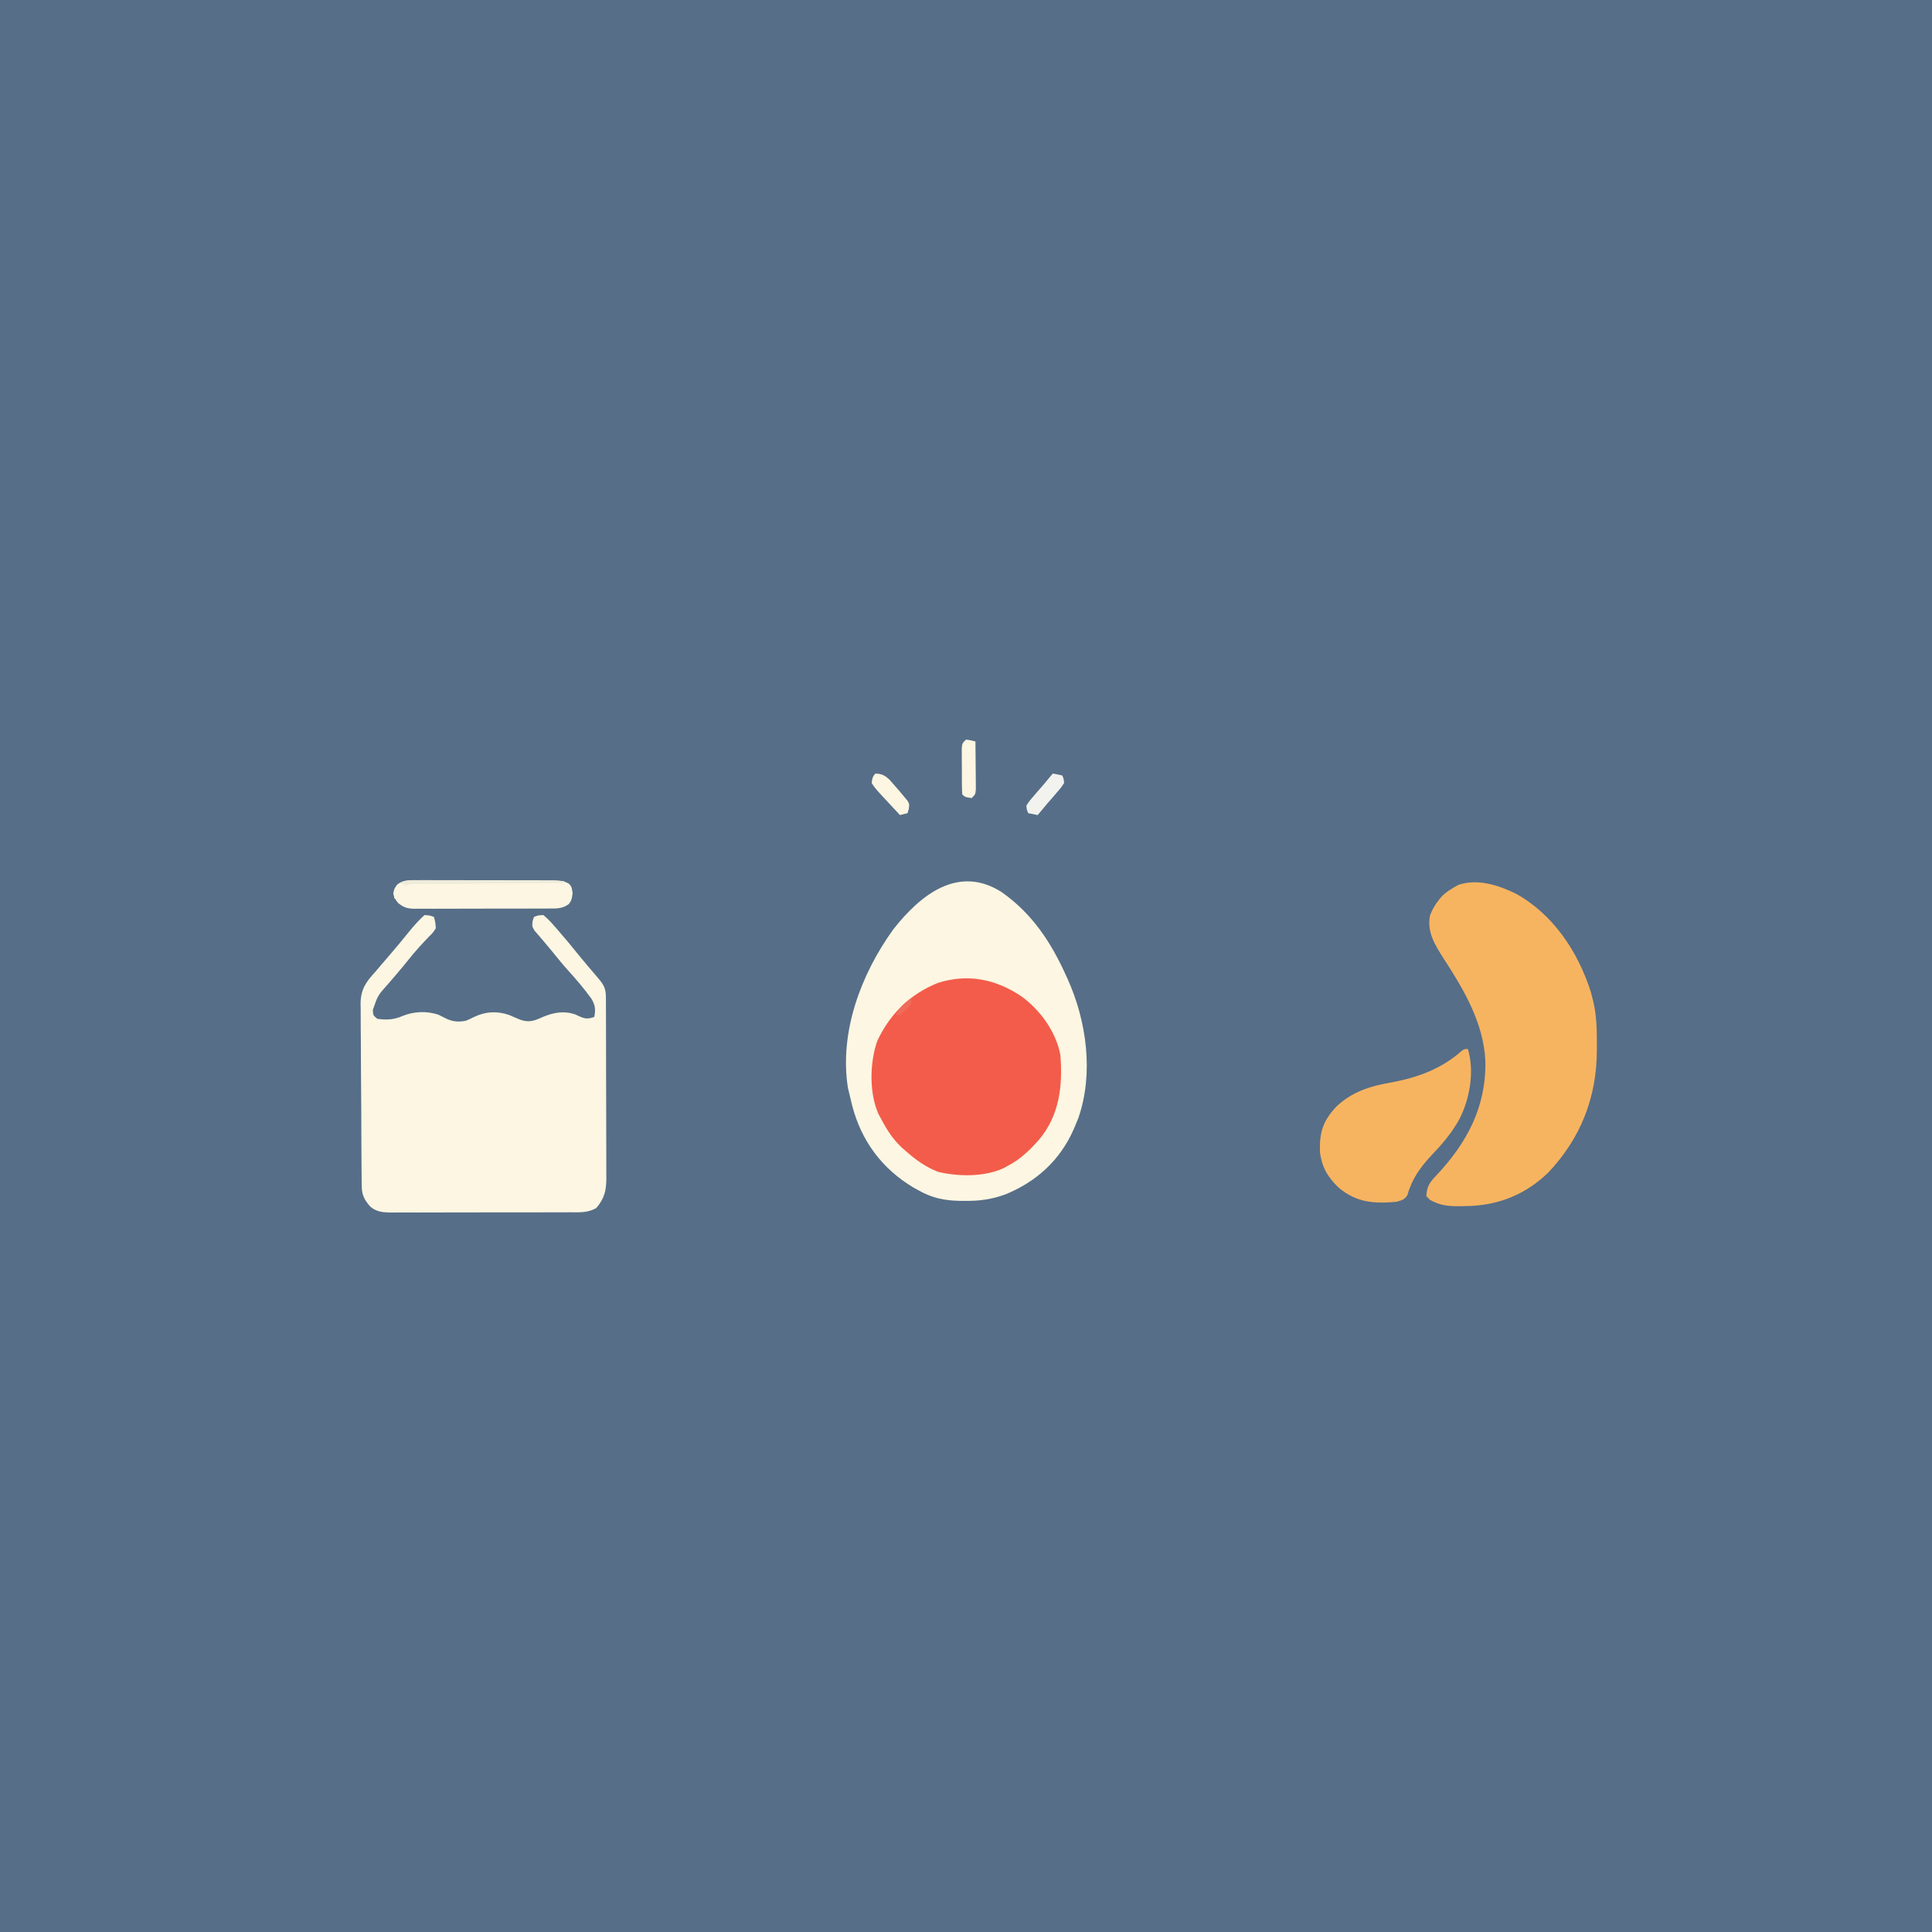
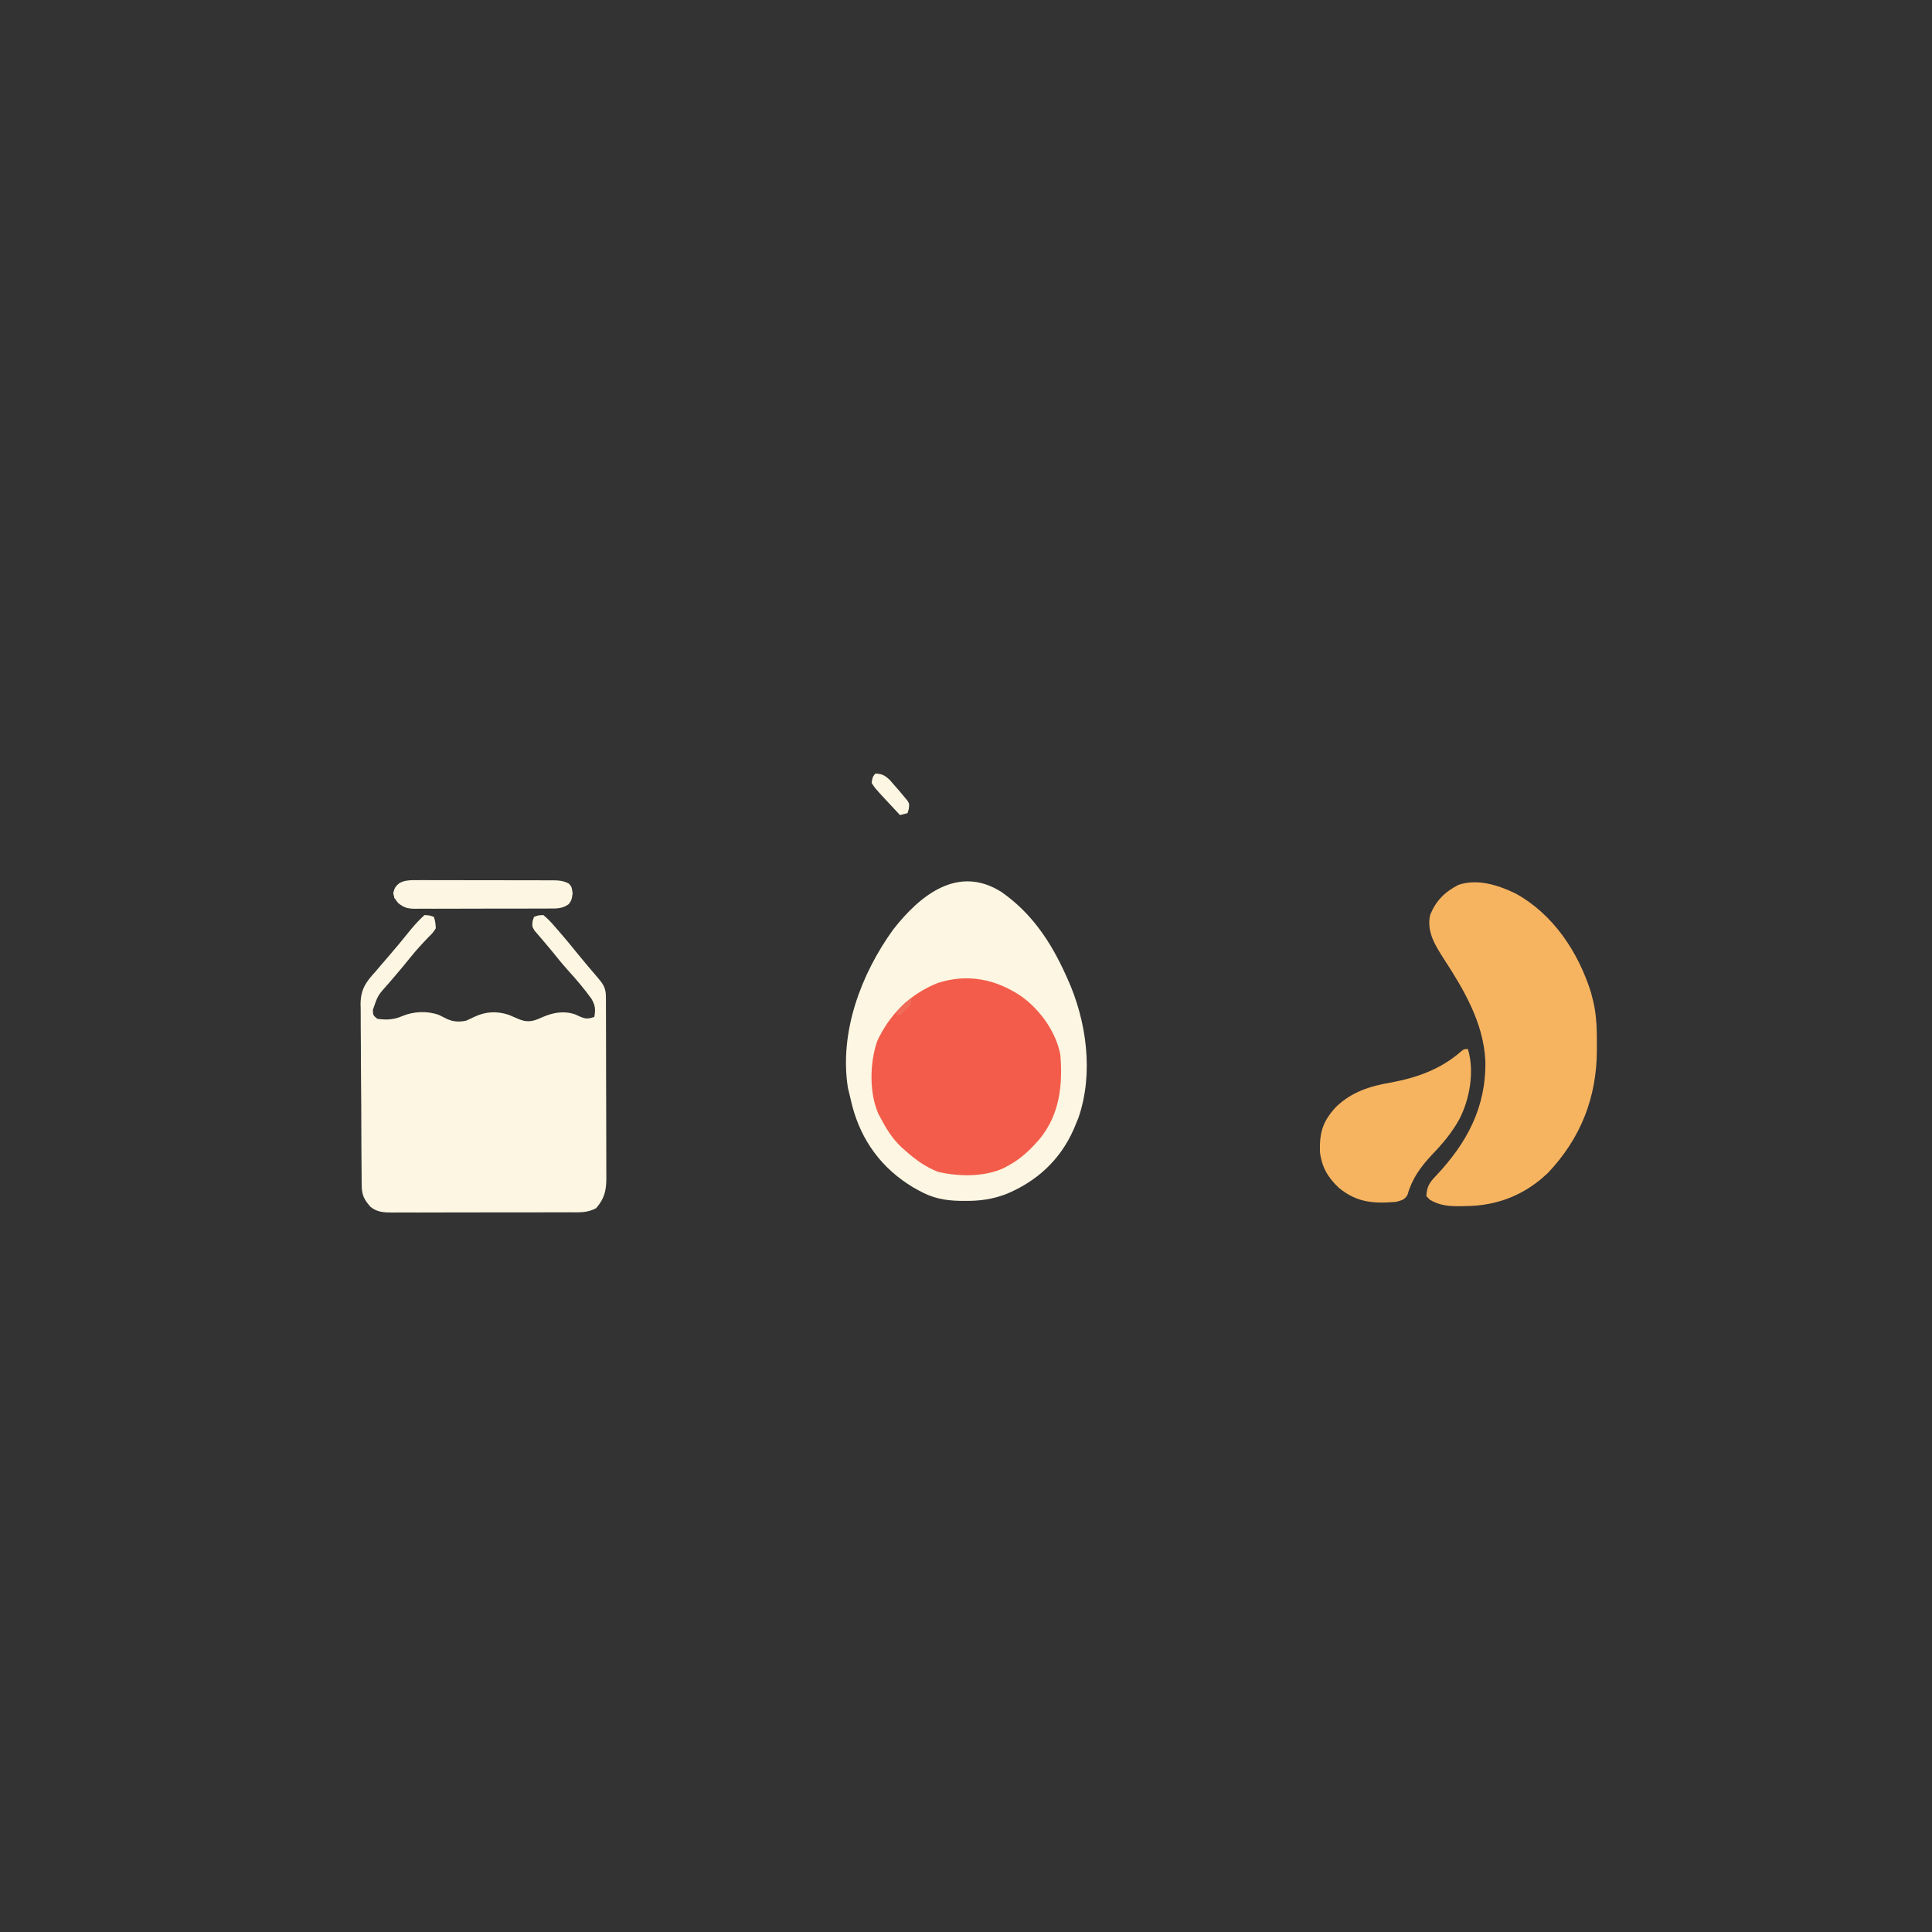
<svg xmlns="http://www.w3.org/2000/svg" version="1.1" width="1024" height="1024">
  <rect width="100%" height="100%" fill="#333333" stroke="none" />
-   <path d="M0 0 C337.92 0 675.84 0 1024 0 C1024 337.92 1024 675.84 1024 1024 C686.08 1024 348.16 1024 0 1024 C0 686.08 0 348.16 0 0 Z " fill="#566E88" transform="translate(0,0)" />
  <path d="M0 0 C16.157 11.305 26.224 26.513 34.211 44.234 C34.495 44.854 34.778 45.474 35.07 46.113 C45.149 68.463 48.959 96.101 40.801 119.703 C40.269 121.054 39.718 122.398 39.148 123.734 C38.845 124.454 38.541 125.174 38.228 125.916 C31.036 142.179 18.55 153.554 2.211 160.234 C-4.937 162.892 -11.494 163.785 -19.102 163.734 C-20.111 163.729 -21.121 163.723 -22.161 163.717 C-30.326 163.522 -36.572 162.248 -43.789 158.234 C-44.748 157.703 -45.707 157.172 -46.695 156.625 C-63.311 146.674 -74.176 132.043 -79.102 113.297 C-79.687 110.948 -80.252 108.594 -80.789 106.234 C-80.982 105.451 -81.176 104.667 -81.375 103.859 C-86.033 74.332 -74.424 43.496 -57.352 19.859 C-42.884 1.381 -22.841 -14.459 0 0 Z " fill="#FCF6E2" transform="translate(530.789,472.766)" />
  <path d="M0 0 C2.812 0.188 2.812 0.188 5 1 C5.742 3.707 5.742 3.707 6 7 C4.445 9.387 4.445 9.387 2.125 11.688 C-1.205 15.13 -4.372 18.58 -7.375 22.312 C-9.841 25.363 -12.322 28.394 -14.871 31.375 C-15.36 31.947 -15.849 32.519 -16.352 33.108 C-17.297 34.211 -18.244 35.311 -19.195 36.409 C-24.769 42.616 -24.769 42.616 -27.375 50.25 C-27.263 53.14 -27.263 53.14 -25 55 C-20.236 55.671 -16.077 55.488 -11.688 53.5 C-5.64 51.04 1.337 50.708 7.559 52.902 C9.031 53.62 10.498 54.35 11.957 55.094 C15.359 56.603 18.372 56.73 22 56 C23.456 55.375 24.894 54.706 26.312 54 C32.334 51.103 38.35 50.78 44.711 52.906 C46.413 53.622 48.11 54.351 49.801 55.094 C53.651 56.68 56.381 56.657 60.234 55.094 C61.48 54.552 61.48 54.552 62.75 54 C68.4 51.612 74.086 50.599 80.008 52.719 C80.603 52.997 81.199 53.276 81.812 53.562 C85.227 55.102 86.518 55.161 90 54 C90.709 50.012 90.553 47.958 88.5 44.402 C84.672 39.087 80.474 34.148 76.066 29.309 C73.01 25.894 70.131 22.346 67.258 18.777 C65.741 16.911 64.193 15.07 62.617 13.254 C61.877 12.386 61.137 11.519 60.375 10.625 C59.702 9.854 59.029 9.083 58.336 8.289 C57 6 57 6 57.289 3.211 C57.524 2.481 57.758 1.752 58 1 C60.141 0.141 60.141 0.141 63 0 C65.213 1.867 66.902 3.565 68.75 5.75 C69.276 6.346 69.802 6.942 70.344 7.557 C74.233 11.999 77.996 16.548 81.691 21.152 C84.877 25.082 88.164 28.924 91.459 32.762 C94.651 36.502 96.122 38.406 96.14 43.3 C96.146 44.203 96.152 45.106 96.158 46.036 C96.159 47.526 96.159 47.526 96.161 49.046 C96.166 50.09 96.171 51.134 96.176 52.21 C96.191 55.676 96.198 59.143 96.203 62.609 C96.209 65.014 96.215 67.418 96.22 69.822 C96.231 74.869 96.237 79.917 96.24 84.964 C96.246 91.431 96.27 97.899 96.298 104.366 C96.317 109.335 96.322 114.304 96.324 119.273 C96.327 121.657 96.335 124.041 96.348 126.426 C96.365 129.763 96.363 133.099 96.356 136.437 C96.366 137.422 96.375 138.407 96.384 139.422 C96.344 146.036 95.409 150.193 90.99 155.342 C86.462 157.853 82.253 157.566 77.155 157.533 C76.061 157.542 74.968 157.551 73.842 157.56 C70.229 157.582 66.617 157.575 63.004 157.566 C60.492 157.572 57.98 157.578 55.468 157.585 C50.203 157.596 44.938 157.591 39.674 157.576 C33.596 157.559 27.519 157.575 21.441 157.608 C15.585 157.638 9.728 157.64 3.871 157.63 C1.384 157.629 -1.104 157.636 -3.591 157.651 C-7.07 157.668 -10.547 157.654 -14.025 157.631 C-15.052 157.643 -16.08 157.654 -17.138 157.667 C-21.613 157.607 -24.955 157.545 -28.561 154.711 C-31.903 150.996 -33.242 148.44 -33.288 143.441 C-33.3 142.532 -33.313 141.622 -33.327 140.685 C-33.33 139.694 -33.334 138.704 -33.338 137.683 C-33.35 136.634 -33.361 135.584 -33.373 134.503 C-33.407 131.03 -33.426 127.556 -33.441 124.082 C-33.448 122.894 -33.455 121.707 -33.462 120.483 C-33.498 114.196 -33.522 107.91 -33.535 101.623 C-33.552 95.137 -33.61 88.653 -33.679 82.167 C-33.723 77.174 -33.737 72.18 -33.742 67.186 C-33.75 64.796 -33.77 62.406 -33.801 60.016 C-33.843 56.664 -33.84 53.316 -33.826 49.964 C-33.848 48.984 -33.87 48.003 -33.893 46.993 C-33.79 39.399 -31.083 35.468 -26 30 C-24.998 28.819 -24 27.635 -23.008 26.445 C-22.049 25.337 -21.088 24.23 -20.125 23.125 C-15.658 17.962 -11.3 12.735 -7.035 7.402 C-4.804 4.769 -2.567 2.311 0 0 Z " fill="#FCF6E2" transform="translate(225,485)" />
  <path d="M0 0 C20.105 11.002 33.332 30.98 40.141 52.523 C40.389 53.515 40.638 54.506 40.895 55.527 C41.068 56.194 41.242 56.862 41.421 57.549 C43.241 65.356 43.293 73.178 43.27 81.152 C43.269 81.864 43.268 82.576 43.267 83.31 C43.166 108.161 34.75 129.772 17.48 148.027 C5.192 159.907 -9.622 165.692 -26.48 165.777 C-28.004 165.808 -28.004 165.808 -29.559 165.84 C-35.543 165.871 -39.842 165.45 -45.105 162.527 C-45.765 161.867 -46.425 161.207 -47.105 160.527 C-46.894 155.586 -45.447 153.257 -42.043 149.777 C-25.623 132.367 -15.383 113.361 -15.828 88.957 C-16.722 68.853 -27.137 51.172 -37.855 34.715 C-42.457 27.522 -47.018 20.362 -45.105 11.527 C-42.046 3.908 -37.341 -0.738 -30.105 -4.473 C-19.94 -7.861 -9.305 -4.413 0 0 Z " fill="#F7B460" transform="translate(803.105,473.473)" />
  <path d="M0 0 C9.92 7.301 18.125 18.611 20.5 30.84 C21.849 47.138 20.113 62.76 9.352 75.742 C4.268 81.502 -0.633 86.271 -7.5 89.84 C-8.579 90.432 -8.579 90.432 -9.68 91.035 C-19.912 95.71 -33.456 95.488 -44.273 92.957 C-50.83 90.412 -56.281 86.505 -61.5 81.84 C-62.126 81.295 -62.753 80.749 -63.398 80.188 C-68.222 75.712 -71.489 70.663 -74.5 64.84 C-74.916 64.088 -75.333 63.337 -75.762 62.562 C-80.896 51.448 -80.558 35.126 -76.562 23.652 C-69.799 9.188 -59.237 -1.21 -44.5 -7.16 C-28.537 -12.278 -13.727 -9.223 0 0 Z " fill="#F35C4A" transform="translate(541.5,528.16)" />
  <path d="M0 0 C3.643 11.78 0.966 26.753 -4.615 37.382 C-8.542 44.404 -13.409 50.239 -19 56 C-25.082 62.573 -29.54 68.559 -31.996 77.301 C-33.543 79.918 -35.092 80.21 -38 81 C-49.885 82.026 -58.86 81.404 -68.312 73.625 C-74.168 68.165 -77.48 62.501 -78.406 54.484 C-78.666 44.149 -76.912 38.388 -69.984 30.789 C-61.555 22.633 -51.712 19.595 -40.375 17.688 C-26.602 15.083 -14.241 10.608 -3.566 1.25 C-2 0 -2 0 0 0 Z " fill="#F7B460" transform="translate(778,556)" />
  <path d="M0 0 C1.249 -0.008 1.249 -0.008 2.524 -0.016 C5.276 -0.029 8.026 -0.012 10.777 0.006 C12.69 0.005 14.603 0.004 16.516 0.001 C20.524 -0 24.532 0.012 28.54 0.035 C33.678 0.064 38.816 0.061 43.955 0.048 C47.904 0.041 51.854 0.049 55.803 0.061 C57.698 0.066 59.593 0.066 61.487 0.062 C64.135 0.059 66.782 0.076 69.43 0.098 C70.213 0.093 70.997 0.089 71.804 0.084 C75.001 0.128 77.349 0.309 80.201 1.812 C81.715 3.502 81.715 3.502 82.215 6.939 C81.715 10.502 81.715 10.502 80.195 12.691 C76.753 15.204 73.641 15.07 69.537 15.035 C68.716 15.044 67.894 15.052 67.048 15.061 C64.334 15.084 61.62 15.077 58.906 15.068 C57.018 15.073 55.13 15.08 53.242 15.087 C49.285 15.097 45.329 15.093 41.372 15.078 C36.303 15.061 31.235 15.084 26.166 15.12 C22.267 15.142 18.368 15.14 14.469 15.132 C12.6 15.131 10.732 15.138 8.863 15.153 C6.248 15.17 3.636 15.156 1.022 15.133 C-0.134 15.15 -0.134 15.15 -1.313 15.168 C-5.317 15.098 -7.099 14.65 -10.269 12.122 C-12.285 9.502 -12.285 9.502 -12.848 6.939 C-11.268 0.096 -6.068 -0.075 0 0 Z " fill="#FCF6E2" transform="translate(221.285,466.498)" />
-   <path d="M0 0 C2.625 0.375 2.625 0.375 5 1 C5.049 4.951 5.086 8.902 5.11 12.853 C5.125 14.859 5.15 16.865 5.176 18.871 C5.182 20.128 5.189 21.385 5.195 22.68 C5.206 23.842 5.216 25.005 5.227 26.203 C5 29 5 29 3 31 C-0.536 30.464 -0.536 30.464 -2 29 C-2.254 24.527 -2.185 20.042 -2.188 15.562 C-2.206 13.663 -2.206 13.663 -2.225 11.725 C-2.227 10.517 -2.228 9.31 -2.23 8.066 C-2.235 6.952 -2.239 5.838 -2.243 4.69 C-2 2 -2 2 0 0 Z " fill="#FCF6E2" transform="translate(512,392)" />
-   <path d="M0 0 C1.65 0.33 3.3 0.66 5 1 C5.758 2.664 5.758 2.664 6 5 C4.305 7.586 4.305 7.586 1.875 10.375 C1.049 11.338 0.222 12.301 -0.629 13.293 C-1.411 14.186 -2.194 15.08 -3 16 C-4.025 17.226 -5.047 18.454 -6.062 19.688 C-6.702 20.451 -7.341 21.214 -8 22 C-9.65 21.67 -11.3 21.34 -13 21 C-13.758 19.336 -13.758 19.336 -14 17 C-12.305 14.414 -12.305 14.414 -9.875 11.625 C-9.049 10.662 -8.222 9.699 -7.371 8.707 C-6.589 7.814 -5.806 6.92 -5 6 C-3.975 4.774 -2.953 3.546 -1.938 2.312 C-1.298 1.549 -0.659 0.786 0 0 Z " fill="#F2F3EE" transform="translate(558,410)" />
  <path d="M0 0 C3.58 0.168 4.901 0.909 7.57 3.363 C8.413 4.337 9.256 5.31 10.125 6.312 C10.973 7.278 11.821 8.244 12.695 9.238 C13.456 10.15 14.216 11.061 15 12 C15.602 12.721 16.204 13.441 16.824 14.184 C18 16 18 16 17.688 18.75 C17.461 19.493 17.234 20.235 17 21 C15.68 21.33 14.36 21.66 13 22 C11.06 19.919 9.123 17.835 7.188 15.75 C6.64 15.163 6.093 14.577 5.529 13.973 C-0.242 7.747 -0.242 7.747 -2 5 C-1.752 2.83 -1.558 1.558 0 0 Z " fill="#FCF6E2" transform="translate(464,410)" />
-   <path d="M0 0 C0.839 -0.001 1.679 -0.001 2.544 -0.002 C5.314 0.001 8.084 0.032 10.854 0.063 C12.777 0.071 14.699 0.077 16.622 0.081 C21.679 0.096 26.735 0.135 31.792 0.179 C36.954 0.22 42.115 0.239 47.276 0.259 C57.402 0.302 67.526 0.37 77.651 0.454 C77.651 0.784 77.651 1.114 77.651 1.454 C76.606 1.46 75.56 1.466 74.483 1.472 C64.638 1.529 54.794 1.602 44.95 1.69 C39.889 1.735 34.828 1.774 29.766 1.801 C24.884 1.827 20.002 1.867 15.119 1.917 C13.255 1.934 11.39 1.945 9.525 1.952 C6.917 1.961 4.31 1.989 1.703 2.022 C0.928 2.02 0.154 2.019 -0.645 2.017 C-4.721 2.071 -4.721 2.071 -8.309 3.813 C-9.67 5.961 -10.011 7.954 -10.349 10.454 C-11.009 10.124 -11.669 9.794 -12.349 9.454 C-12.692 6.365 -12.657 4.897 -10.855 2.311 C-7.354 -0.283 -4.187 -0.076 0 0 Z " fill="#EFEBDB" transform="translate(221.349,466.546)" />
  <path d="M0 0 C0 3 0 3 -1.242 4.605 C-1.781 5.128 -2.32 5.65 -2.875 6.188 C-3.409 6.717 -3.942 7.247 -4.492 7.793 C-6 9 -6 9 -8 9 C-6.417 4.726 -3.494 2.735 0 0 Z " fill="#EF6C59" transform="translate(483,529)" />
  <path d="M0 0 C0.99 0.33 1.98 0.66 3 1 C2.288 1.588 2.288 1.588 1.562 2.188 C-0.352 4.408 -0.613 6.134 -1 9 C-1.66 8.67 -2.32 8.34 -3 8 C-3.369 3.446 -3.369 3.446 -1.5 1.188 C-1.005 0.796 -0.51 0.404 0 0 Z " fill="#FCF6E2" transform="translate(212,468)" />
-   <path d="M0 0 C0 3 0 3 -1.531 4.605 C-2.181 5.128 -2.831 5.65 -3.5 6.188 C-4.15 6.717 -4.799 7.247 -5.469 7.793 C-5.974 8.191 -6.479 8.59 -7 9 C-5.65 4.581 -3.739 2.657 0 0 Z " fill="#F7B460" transform="translate(768,472)" />
</svg>